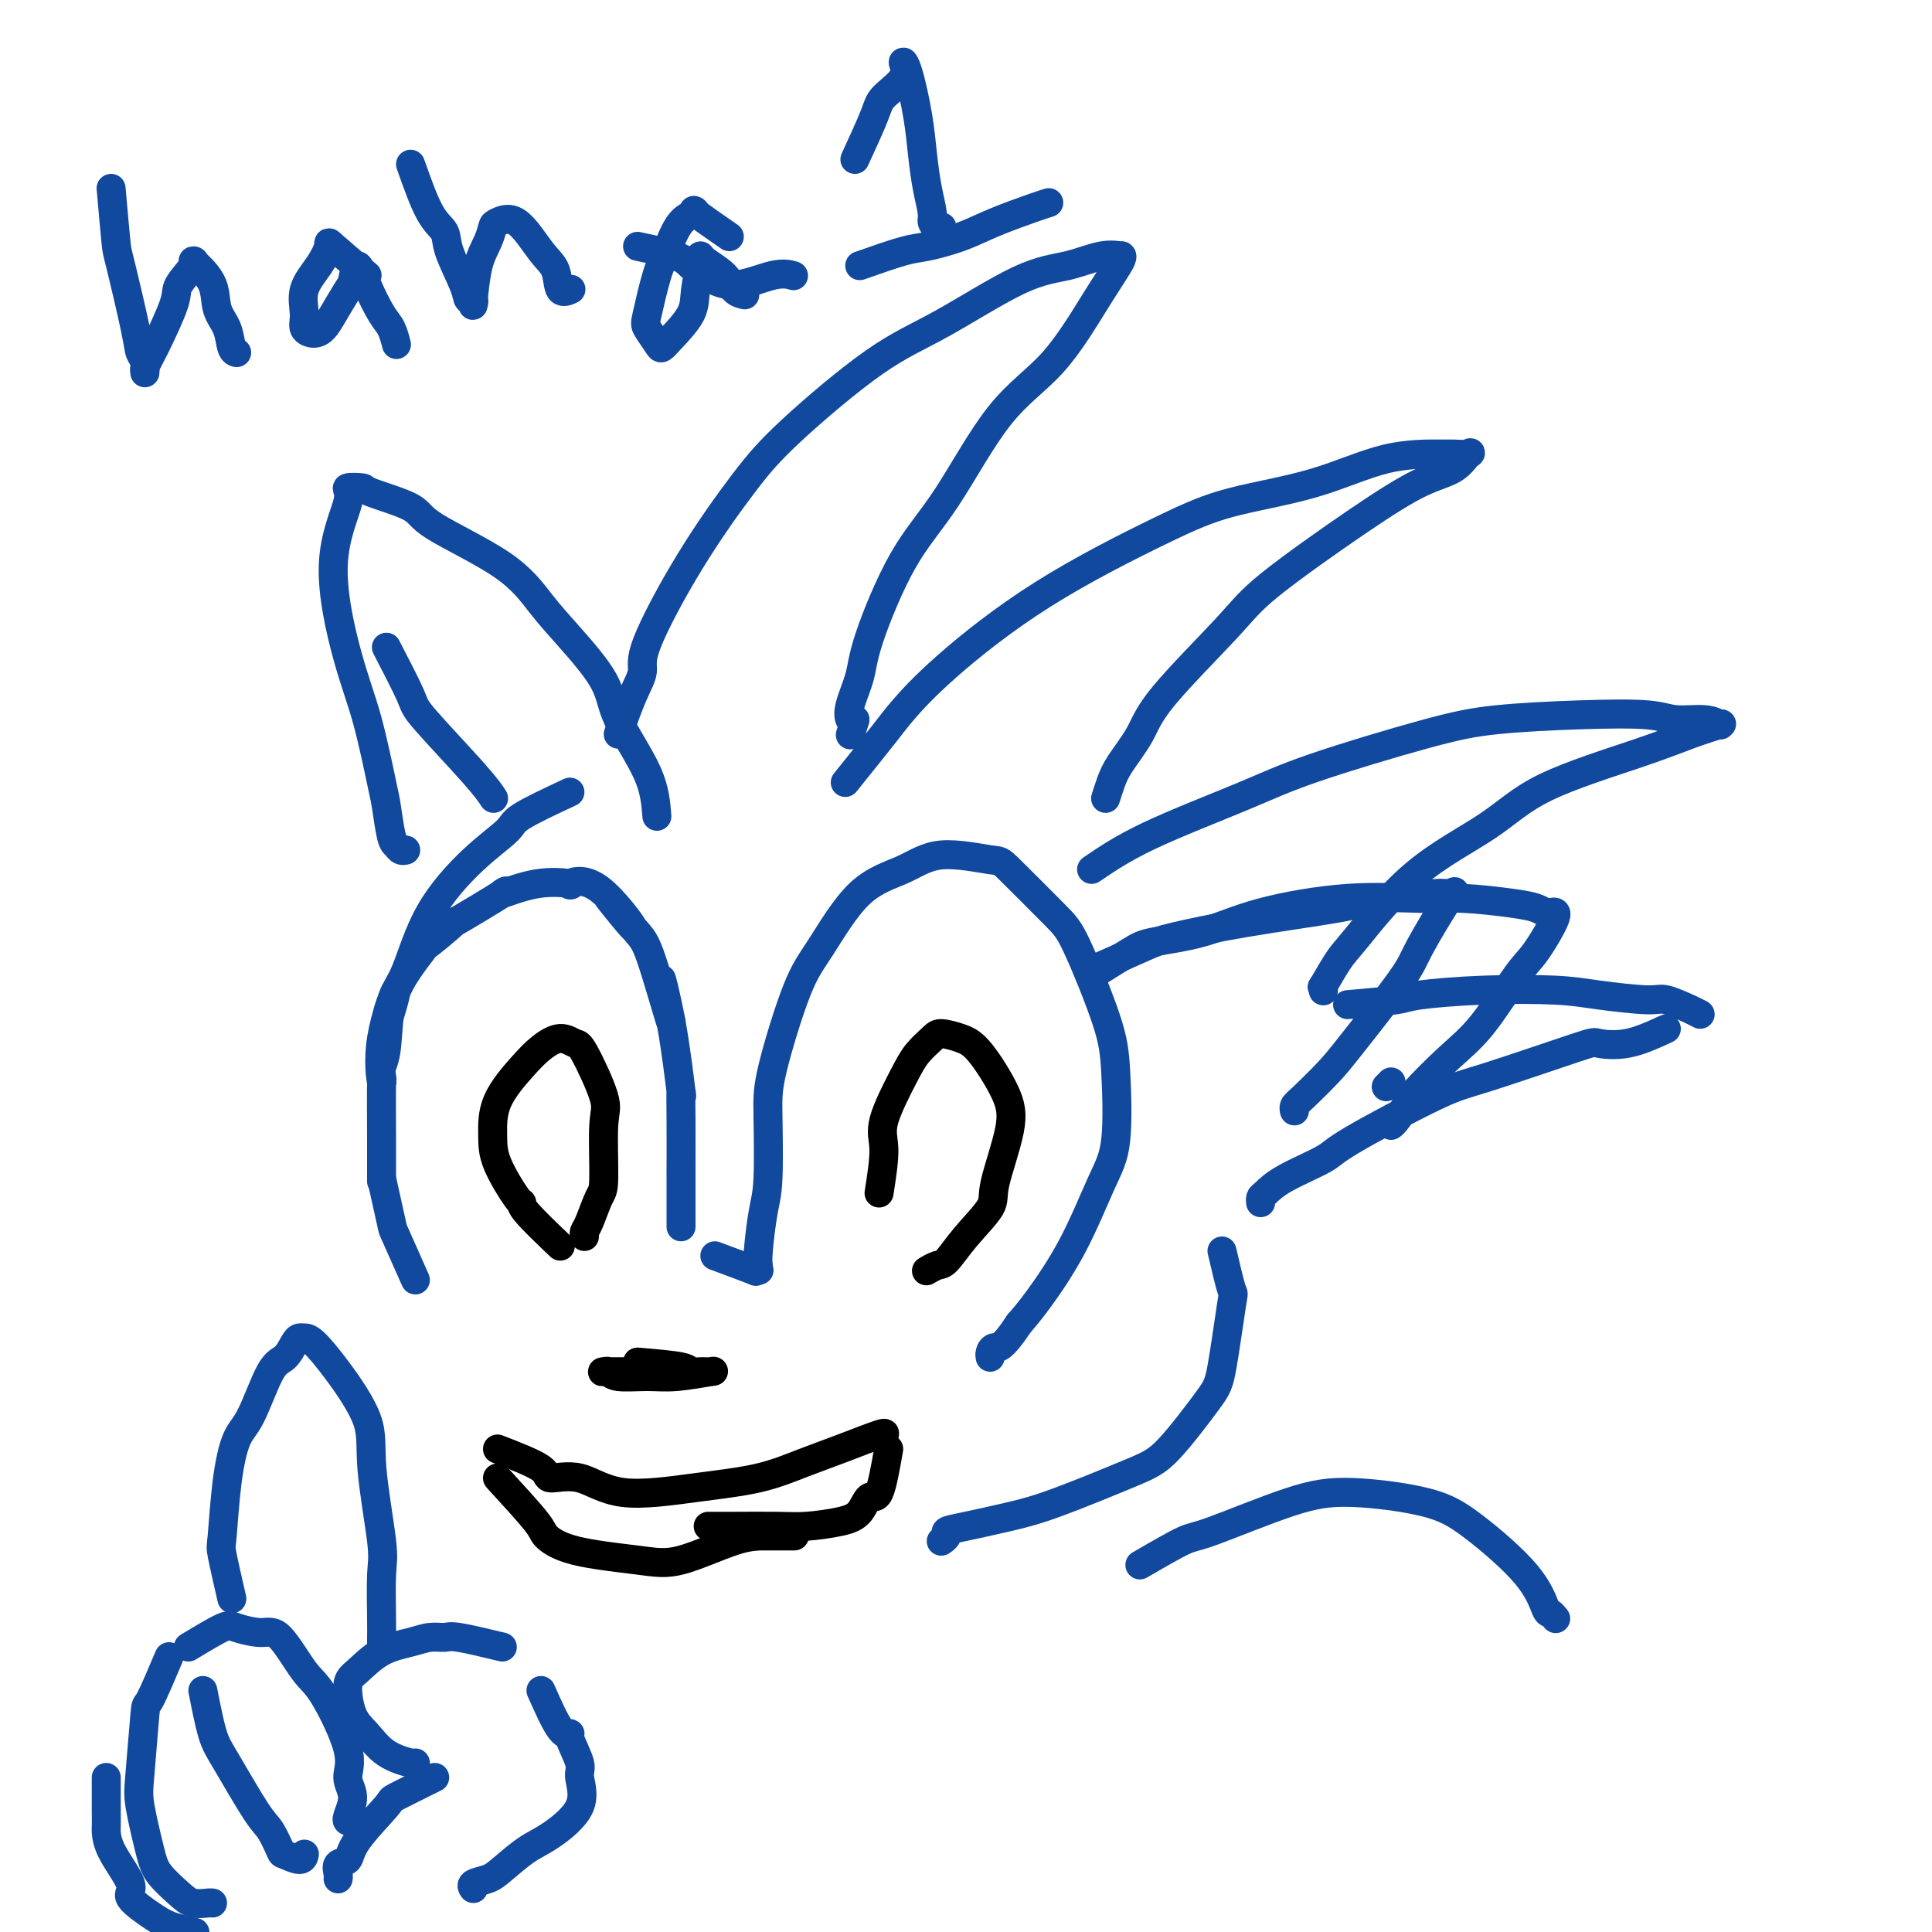
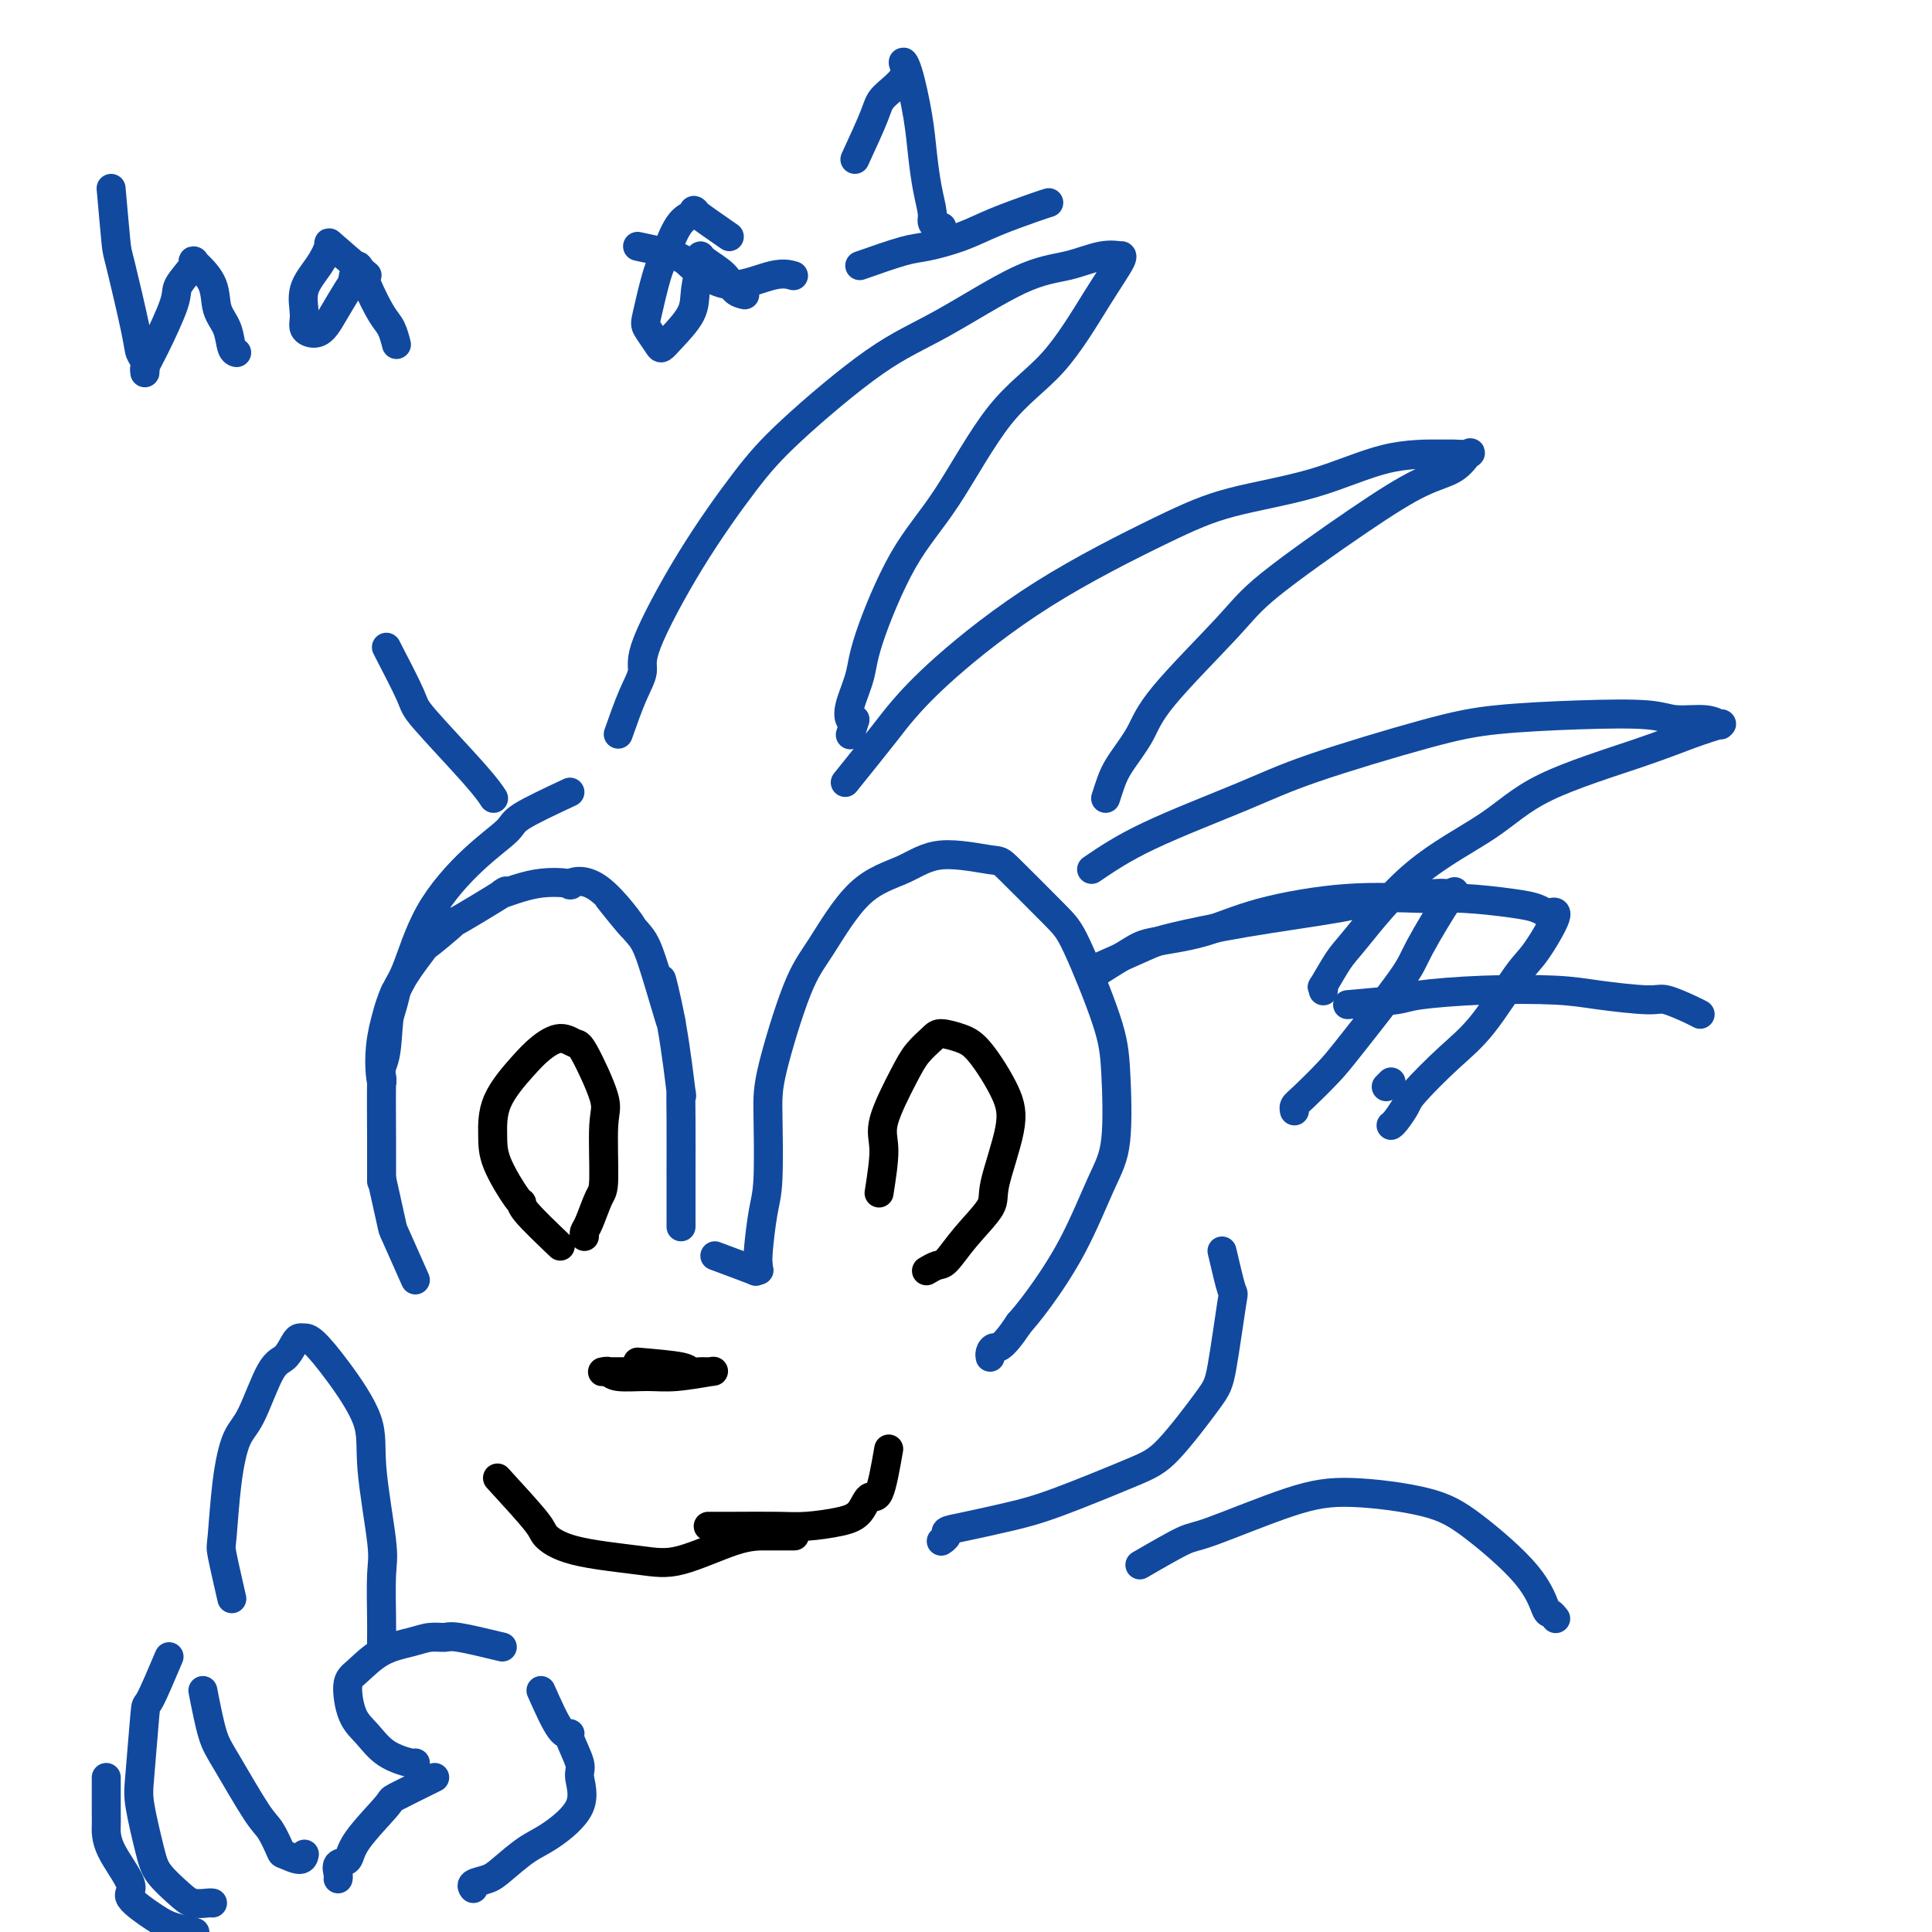
<svg xmlns="http://www.w3.org/2000/svg" viewBox="0 0 400 400" version="1.1">
  <g fill="none" stroke="#11499F" stroke-width="6" stroke-linecap="round" stroke-linejoin="round">
    <path d="M128,152c1.019,-2.889 2.038,-5.778 3,-8c0.962,-2.222 1.867,-3.776 2,-5c0.133,-1.224 -0.507,-2.119 1,-6c1.507,-3.881 5.160,-10.749 9,-17c3.840,-6.251 7.868,-11.885 11,-16c3.132,-4.115 5.367,-6.712 10,-11c4.633,-4.288 11.662,-10.267 17,-14c5.338,-3.733 8.983,-5.221 14,-8c5.017,-2.779 11.406,-6.849 16,-9c4.594,-2.151 7.392,-2.381 10,-3c2.608,-0.619 5.027,-1.625 7,-2c1.973,-0.375 3.502,-0.119 4,0c0.498,0.119 -0.035,0.100 0,0c0.035,-0.100 0.638,-0.281 0,1c-0.638,1.281 -2.516,4.023 -5,8c-2.484,3.977 -5.573,9.189 -9,13c-3.427,3.811 -7.193,6.222 -11,11c-3.807,4.778 -7.654,11.923 -11,17c-3.346,5.077 -6.190,8.086 -9,13c-2.810,4.914 -5.587,11.734 -7,16c-1.413,4.266 -1.461,5.979 -2,8c-0.539,2.021 -1.568,4.352 -2,6c-0.432,1.648 -0.266,2.614 0,3c0.266,0.386 0.633,0.193 1,0" />
    <path d="M177,149c-1.667,5.500 -0.833,2.750 0,0" />
    <path d="M175,162c3.084,-3.837 6.169,-7.673 8,-10c1.831,-2.327 2.409,-3.144 4,-5c1.591,-1.856 4.194,-4.753 9,-9c4.806,-4.247 11.816,-9.846 20,-15c8.184,-5.154 17.541,-9.864 24,-13c6.459,-3.136 10.019,-4.697 15,-6c4.981,-1.303 11.384,-2.349 17,-4c5.616,-1.651 10.445,-3.909 15,-5c4.555,-1.091 8.836,-1.015 11,-1c2.164,0.015 2.212,-0.032 3,0c0.788,0.032 2.316,0.143 3,0c0.684,-0.143 0.525,-0.538 0,0c-0.525,0.538 -1.415,2.011 -3,3c-1.585,0.989 -3.863,1.495 -7,3c-3.137,1.505 -7.132,4.011 -13,8c-5.868,3.989 -13.610,9.463 -18,13c-4.390,3.537 -5.428,5.138 -9,9c-3.572,3.862 -9.679,9.984 -13,14c-3.321,4.016 -3.857,5.924 -5,8c-1.143,2.076 -2.894,4.319 -4,6c-1.106,1.681 -1.567,2.799 -2,4c-0.433,1.201 -0.838,2.486 -1,3c-0.162,0.514 -0.081,0.257 0,0" />
    <path d="M226,180c3.213,-2.184 6.426,-4.367 12,-7c5.574,-2.633 13.509,-5.714 19,-8c5.491,-2.286 8.538,-3.776 15,-6c6.462,-2.224 16.340,-5.180 23,-7c6.660,-1.820 10.102,-2.503 15,-3c4.898,-0.497 11.253,-0.809 17,-1c5.747,-0.191 10.885,-0.262 14,0c3.115,0.262 4.207,0.855 6,1c1.793,0.145 4.289,-0.159 6,0c1.711,0.159 2.639,0.780 3,1c0.361,0.220 0.157,0.041 0,0c-0.157,-0.041 -0.265,0.058 0,0c0.265,-0.058 0.904,-0.273 0,0c-0.904,0.273 -3.352,1.033 -6,2c-2.648,0.967 -5.497,2.139 -11,4c-5.503,1.861 -13.661,4.410 -19,7c-5.339,2.590 -7.859,5.221 -12,8c-4.141,2.779 -9.905,5.707 -15,10c-5.095,4.293 -9.523,9.953 -12,13c-2.477,3.047 -3.004,3.482 -4,5c-0.996,1.518 -2.463,4.118 -3,5c-0.537,0.882 -0.145,0.045 0,0c0.145,-0.045 0.041,0.701 0,1c-0.041,0.299 -0.021,0.149 0,0" />
    <path d="M279,208c3.947,-0.338 7.894,-0.676 10,-1c2.106,-0.324 2.371,-0.632 5,-1c2.629,-0.368 7.622,-0.794 13,-1c5.378,-0.206 11.143,-0.192 15,0c3.857,0.192 5.808,0.563 9,1c3.192,0.437 7.626,0.940 10,1c2.374,0.060 2.688,-0.324 4,0c1.312,0.324 3.623,1.357 5,2c1.377,0.643 1.822,0.898 2,1c0.178,0.102 0.089,0.051 0,0" />
-     <path d="M345,213c-2.722,1.253 -5.444,2.507 -8,3c-2.556,0.493 -4.948,0.226 -6,0c-1.052,-0.226 -0.766,-0.410 -5,1c-4.234,1.410 -12.989,4.414 -18,6c-5.011,1.586 -6.277,1.752 -11,4c-4.723,2.248 -12.901,6.577 -17,9c-4.099,2.423 -4.117,2.940 -6,4c-1.883,1.060 -5.629,2.662 -8,4c-2.371,1.338 -3.368,2.410 -4,3c-0.632,0.590 -0.901,0.697 -1,1c-0.099,0.303 -0.028,0.801 0,1c0.028,0.199 0.014,0.100 0,0" />
    <path d="M118,164c-4.035,1.889 -8.070,3.779 -10,5c-1.930,1.221 -1.753,1.774 -3,3c-1.247,1.226 -3.916,3.126 -7,6c-3.084,2.874 -6.581,6.723 -9,11c-2.419,4.277 -3.758,8.981 -5,12c-1.242,3.019 -2.385,4.354 -3,7c-0.615,2.646 -0.701,6.604 -1,9c-0.299,2.396 -0.812,3.230 -1,4c-0.188,0.770 -0.050,1.474 0,2c0.050,0.526 0.014,0.872 0,1c-0.014,0.128 -0.004,0.036 0,0c0.004,-0.036 0.002,-0.018 0,0" />
-     <path d="M136,169c-0.210,-2.739 -0.421,-5.479 -2,-9c-1.579,-3.521 -4.527,-7.824 -6,-11c-1.473,-3.176 -1.470,-5.224 -3,-8c-1.530,-2.776 -4.592,-6.279 -7,-9c-2.408,-2.721 -4.163,-4.659 -6,-7c-1.837,-2.341 -3.757,-5.086 -8,-8c-4.243,-2.914 -10.809,-5.997 -14,-8c-3.191,-2.003 -3.005,-2.926 -5,-4c-1.995,-1.074 -6.170,-2.297 -8,-3c-1.830,-0.703 -1.316,-0.884 -2,-1c-0.684,-0.116 -2.567,-0.167 -3,0c-0.433,0.167 0.584,0.552 0,3c-0.584,2.448 -2.770,6.959 -3,13c-0.230,6.041 1.497,13.611 3,19c1.503,5.389 2.784,8.595 4,13c1.216,4.405 2.367,10.007 3,13c0.633,2.993 0.748,3.376 1,5c0.252,1.624 0.642,4.488 1,6c0.358,1.512 0.684,1.673 1,2c0.316,0.327 0.624,0.819 1,1c0.376,0.181 0.822,0.052 1,0c0.178,-0.052 0.089,-0.026 0,0" />
    <path d="M80,134c2.045,3.954 4.089,7.907 5,10c0.911,2.093 0.687,2.324 3,5c2.313,2.676 7.161,7.797 10,11c2.839,3.203 3.668,4.486 4,5c0.332,0.514 0.166,0.257 0,0" />
    <path d="M226,202c3.052,-1.921 6.105,-3.843 8,-5c1.895,-1.157 2.634,-1.550 5,-2c2.366,-0.450 6.361,-0.959 10,-2c3.639,-1.041 6.924,-2.616 12,-4c5.076,-1.384 11.944,-2.578 18,-3c6.056,-0.422 11.300,-0.071 15,0c3.700,0.071 5.855,-0.138 9,0c3.145,0.138 7.281,0.623 10,1c2.719,0.377 4.022,0.647 5,1c0.978,0.353 1.629,0.791 2,1c0.371,0.209 0.460,0.190 1,0c0.540,-0.190 1.530,-0.550 1,1c-0.530,1.550 -2.580,5.010 -4,7c-1.420,1.990 -2.211,2.510 -4,5c-1.789,2.490 -4.577,6.951 -7,10c-2.423,3.049 -4.481,4.688 -7,7c-2.519,2.312 -5.498,5.299 -7,7c-1.502,1.701 -1.527,2.116 -2,3c-0.473,0.884 -1.395,2.237 -2,3c-0.605,0.763 -0.894,0.937 -1,1c-0.106,0.063 -0.028,0.017 0,0c0.028,-0.017 0.008,-0.005 0,0c-0.008,0.005 -0.004,0.002 0,0" />
    <path d="M228,200c3.441,-1.535 6.883,-3.069 9,-4c2.117,-0.931 2.911,-1.258 6,-2c3.089,-0.742 8.473,-1.897 15,-3c6.527,-1.103 14.197,-2.152 19,-3c4.803,-0.848 6.740,-1.494 10,-2c3.260,-0.506 7.842,-0.873 10,-1c2.158,-0.127 1.892,-0.014 2,0c0.108,0.014 0.591,-0.070 1,0c0.409,0.070 0.745,0.294 1,0c0.255,-0.294 0.429,-1.105 -1,1c-1.429,2.105 -4.463,7.127 -6,10c-1.537,2.873 -1.579,3.596 -4,7c-2.421,3.404 -7.223,9.490 -10,13c-2.777,3.510 -3.529,4.443 -5,6c-1.471,1.557 -3.662,3.738 -5,5c-1.338,1.262 -1.822,1.606 -2,2c-0.178,0.394 -0.048,0.837 0,1c0.048,0.163 0.014,0.047 0,0c-0.014,-0.047 -0.007,-0.023 0,0" />
    <path d="M288,224c0.000,0.000 -1.000,1.000 -1,1" />
    <path d="M86,265c-1.622,-3.667 -3.244,-7.333 -4,-9c-0.756,-1.667 -0.644,-1.333 -1,-3c-0.356,-1.667 -1.178,-5.333 -2,-9" />
    <path d="M79,244c-0.002,0.529 -0.004,1.059 0,0c0.004,-1.059 0.015,-3.706 0,-8c-0.015,-4.294 -0.054,-10.237 0,-12c0.054,-1.763 0.201,0.652 0,0c-0.201,-0.652 -0.751,-4.371 0,-9c0.751,-4.629 2.804,-10.170 3,-10c0.196,0.170 -1.463,6.049 -2,7c-0.537,0.951 0.048,-3.028 2,-7c1.952,-3.972 5.270,-7.939 6,-9c0.730,-1.061 -1.127,0.783 0,0c1.127,-0.783 5.239,-4.193 6,-5c0.761,-0.807 -1.829,0.988 0,0c1.829,-0.988 8.076,-4.761 10,-6c1.924,-1.239 -0.476,0.054 0,0c0.476,-0.054 3.827,-1.455 7,-2c3.173,-0.545 6.168,-0.234 7,0c0.832,0.234 -0.500,0.391 0,0c0.500,-0.391 2.830,-1.331 6,1c3.170,2.331 7.178,7.934 7,8c-0.178,0.066 -4.544,-5.406 -5,-6c-0.456,-0.594 2.997,3.690 5,6c2.003,2.310 2.554,2.647 4,7c1.446,4.353 3.785,12.721 4,13c0.215,0.279 -1.694,-7.531 -2,-9c-0.306,-1.469 0.990,3.403 2,9c1.010,5.597 1.735,11.920 2,14c0.265,2.080 0.071,-0.081 0,0c-0.071,0.081 -0.019,2.405 0,6c0.019,3.595 0.005,8.462 0,10c-0.005,1.538 -0.001,-0.254 0,0c0.001,0.254 0.000,2.555 0,5c-0.000,2.445 -0.000,5.034 0,5c0.000,-0.034 0.000,-2.689 0,-3c-0.000,-0.311 -0.000,1.724 0,3c0.000,1.276 0.000,1.793 0,2c-0.000,0.207 -0.000,0.103 0,0" />
    <path d="M148,260c3.412,1.268 6.823,2.537 8,3c1.177,0.463 0.119,0.122 0,0c-0.119,-0.122 0.699,-0.023 1,0c0.301,0.023 0.083,-0.030 0,0c-0.083,0.030 -0.033,0.144 0,0c0.033,-0.144 0.047,-0.547 0,-1c-0.047,-0.453 -0.157,-0.956 0,-3c0.157,-2.044 0.579,-5.627 1,-8c0.421,-2.373 0.840,-3.534 1,-7c0.160,-3.466 0.062,-9.235 0,-13c-0.062,-3.765 -0.087,-5.524 1,-10c1.087,-4.476 3.285,-11.667 5,-16c1.715,-4.333 2.947,-5.808 5,-9c2.053,-3.192 4.928,-8.099 8,-11c3.072,-2.901 6.342,-3.794 9,-5c2.658,-1.206 4.704,-2.724 8,-3c3.296,-0.276 7.842,0.689 10,1c2.158,0.311 1.926,-0.032 4,2c2.074,2.032 6.452,6.440 9,9c2.548,2.560 3.264,3.273 5,7c1.736,3.727 4.491,10.470 6,15c1.509,4.530 1.772,6.847 2,11c0.228,4.153 0.420,10.140 0,14c-0.420,3.860 -1.453,5.591 -3,9c-1.547,3.409 -3.609,8.495 -6,13c-2.391,4.505 -5.112,8.430 -7,11c-1.888,2.570 -2.944,3.785 -4,5" />
    <path d="M211,274c-3.702,5.574 -4.456,5.010 -5,5c-0.544,-0.010 -0.877,0.536 -1,1c-0.123,0.464 -0.035,0.847 0,1c0.035,0.153 0.018,0.077 0,0" />
  </g>
  <g fill="none" stroke="#000000" stroke-width="6" stroke-linecap="round" stroke-linejoin="round">
    <path d="M132,282c3.625,0.309 7.250,0.618 9,1c1.750,0.382 1.624,0.838 2,1c0.376,0.162 1.254,0.029 2,0c0.746,-0.029 1.360,0.046 2,0c0.640,-0.046 1.307,-0.212 0,0c-1.307,0.212 -4.588,0.803 -7,1c-2.412,0.197 -3.954,0.000 -6,0c-2.046,-0.000 -4.594,0.196 -6,0c-1.406,-0.196 -1.670,-0.785 -2,-1c-0.330,-0.215 -0.726,-0.058 -1,0c-0.274,0.058 -0.424,0.015 0,0c0.424,-0.015 1.424,-0.004 3,0c1.576,0.004 3.729,0.001 6,0c2.271,-0.001 4.660,-0.000 6,0c1.340,0.000 1.630,0.000 2,0c0.370,-0.000 0.820,-0.000 1,0c0.180,0.000 0.090,0.000 0,0" />
    <path d="M116,258c-2.845,-2.715 -5.690,-5.431 -7,-7c-1.310,-1.569 -1.083,-1.992 -1,-2c0.083,-0.008 0.024,0.399 -1,-1c-1.024,-1.399 -3.012,-4.604 -4,-7c-0.988,-2.396 -0.974,-3.981 -1,-6c-0.026,-2.019 -0.091,-4.470 1,-7c1.091,-2.530 3.340,-5.137 5,-7c1.660,-1.863 2.733,-2.980 4,-4c1.267,-1.020 2.728,-1.943 4,-2c1.272,-0.057 2.355,0.752 3,1c0.645,0.248 0.850,-0.064 2,2c1.150,2.064 3.244,6.503 4,9c0.756,2.497 0.174,3.050 0,6c-0.174,2.950 0.058,8.297 0,11c-0.058,2.703 -0.408,2.763 -1,4c-0.592,1.237 -1.427,3.651 -2,5c-0.573,1.349 -0.885,1.632 -1,2c-0.115,0.368 -0.033,0.819 0,1c0.033,0.181 0.016,0.090 0,0" />
    <path d="M182,247c0.526,-3.363 1.051,-6.725 1,-9c-0.051,-2.275 -0.679,-3.461 0,-6c0.679,-2.539 2.663,-6.429 4,-9c1.337,-2.571 2.025,-3.823 3,-5c0.975,-1.177 2.236,-2.280 3,-3c0.764,-0.720 1.031,-1.056 2,-1c0.969,0.056 2.641,0.504 4,1c1.359,0.496 2.407,1.039 4,3c1.593,1.961 3.732,5.338 5,8c1.268,2.662 1.664,4.608 1,8c-0.664,3.392 -2.390,8.228 -3,11c-0.610,2.772 -0.104,3.478 -1,5c-0.896,1.522 -3.193,3.858 -5,6c-1.807,2.142 -3.124,4.090 -4,5c-0.876,0.910 -1.313,0.784 -2,1c-0.687,0.216 -1.625,0.776 -2,1c-0.375,0.224 -0.188,0.112 0,0" />
-     <path d="M103,300c3.712,1.438 7.425,2.877 9,4c1.575,1.123 1.013,1.932 2,2c0.987,0.068 3.525,-0.604 6,0c2.475,0.604 4.888,2.483 9,3c4.112,0.517 9.922,-0.328 15,-1c5.078,-0.672 9.424,-1.171 13,-2c3.576,-0.829 6.384,-1.987 9,-3c2.616,-1.013 5.041,-1.880 8,-3c2.959,-1.120 6.450,-2.494 8,-3c1.550,-0.506 1.157,-0.145 1,0c-0.157,0.145 -0.079,0.072 0,0" />
    <path d="M184,300c-0.660,3.768 -1.320,7.535 -2,9c-0.680,1.465 -1.381,0.627 -2,1c-0.619,0.373 -1.158,1.956 -2,3c-0.842,1.044 -1.988,1.548 -4,2c-2.012,0.452 -4.890,0.853 -7,1c-2.110,0.147 -3.452,0.039 -6,0c-2.548,-0.039 -6.301,-0.011 -9,0c-2.699,0.011 -4.342,0.003 -5,0c-0.658,-0.003 -0.329,-0.002 0,0" />
    <path d="M103,306c3.245,3.541 6.490,7.082 8,9c1.510,1.918 1.284,2.213 2,3c0.716,0.787 2.374,2.067 6,3c3.626,0.933 9.221,1.518 13,2c3.779,0.482 5.742,0.861 9,0c3.258,-0.861 7.811,-2.963 11,-4c3.189,-1.037 5.012,-1.010 7,-1c1.988,0.010 4.139,0.003 5,0c0.861,-0.003 0.430,-0.001 0,0" />
  </g>
  <g fill="none" stroke="#11499F" stroke-width="6" stroke-linecap="round" stroke-linejoin="round">
    <path d="M48,331c-0.827,-3.617 -1.653,-7.235 -2,-9c-0.347,-1.765 -0.214,-1.678 0,-4c0.214,-2.322 0.508,-7.054 1,-11c0.492,-3.946 1.182,-7.106 2,-9c0.818,-1.894 1.763,-2.522 3,-5c1.237,-2.478 2.765,-6.808 4,-9c1.235,-2.192 2.177,-2.248 3,-3c0.823,-0.752 1.526,-2.201 2,-3c0.474,-0.799 0.720,-0.947 1,-1c0.280,-0.053 0.595,-0.012 1,0c0.405,0.012 0.901,-0.005 2,1c1.099,1.005 2.802,3.033 5,6c2.198,2.967 4.890,6.874 6,10c1.110,3.126 0.637,5.470 1,10c0.363,4.530 1.561,11.246 2,15c0.439,3.754 0.118,4.547 0,7c-0.118,2.453 -0.031,6.566 0,9c0.031,2.434 0.008,3.188 0,4c-0.008,0.812 -0.002,1.680 0,2c0.002,0.320 0.001,0.091 0,0c-0.001,-0.091 -0.000,-0.046 0,0" />
    <path d="M104,341c-3.533,-0.851 -7.066,-1.702 -9,-2c-1.934,-0.298 -2.268,-0.042 -3,0c-0.732,0.042 -1.860,-0.130 -3,0c-1.140,0.130 -2.290,0.562 -4,1c-1.710,0.438 -3.980,0.882 -6,2c-2.020,1.118 -3.788,2.912 -5,4c-1.212,1.088 -1.866,1.472 -2,3c-0.134,1.528 0.251,4.199 1,6c0.749,1.801 1.861,2.731 3,4c1.139,1.269 2.305,2.876 4,4c1.695,1.124 3.918,1.764 5,2c1.082,0.236 1.023,0.067 1,0c-0.023,-0.067 -0.012,-0.034 0,0" />
-     <path d="M39,341c2.747,-1.655 5.495,-3.309 7,-4c1.505,-0.691 1.768,-0.418 3,0c1.232,0.418 3.431,0.982 5,1c1.569,0.018 2.506,-0.509 4,1c1.494,1.509 3.543,5.053 5,7c1.457,1.947 2.320,2.297 4,5c1.680,2.703 4.177,7.757 5,11c0.823,3.243 -0.028,4.673 0,6c0.028,1.327 0.936,2.552 1,4c0.064,1.448 -0.715,3.120 -1,4c-0.285,0.880 -0.077,0.968 0,1c0.077,0.032 0.022,0.009 0,0c-0.022,-0.009 -0.011,-0.005 0,0" />
    <path d="M42,350c0.667,3.404 1.335,6.807 2,9c0.665,2.193 1.328,3.175 3,6c1.672,2.825 4.353,7.494 6,10c1.647,2.506 2.259,2.850 3,4c0.741,1.150 1.610,3.107 2,4c0.390,0.893 0.301,0.723 1,1c0.699,0.277 2.187,1.002 3,1c0.813,-0.002 0.950,-0.731 1,-1c0.050,-0.269 0.014,-0.077 0,0c-0.014,0.077 -0.007,0.038 0,0" />
    <path d="M35,343c-1.604,3.789 -3.208,7.577 -4,9c-0.792,1.423 -0.772,0.480 -1,3c-0.228,2.520 -0.703,8.502 -1,12c-0.297,3.498 -0.414,4.510 0,7c0.414,2.490 1.361,6.457 2,9c0.639,2.543 0.970,3.662 2,5c1.030,1.338 2.759,2.894 4,4c1.241,1.106 1.992,1.760 3,2c1.008,0.240 2.271,0.065 3,0c0.729,-0.065 0.922,-0.018 1,0c0.078,0.018 0.039,0.009 0,0" />
    <path d="M22,368c-0.005,2.718 -0.009,5.436 0,7c0.009,1.564 0.032,1.973 0,3c-0.032,1.027 -0.121,2.670 1,5c1.121,2.330 3.450,5.346 4,7c0.550,1.654 -0.679,1.946 0,3c0.679,1.054 3.268,2.871 5,4c1.732,1.129 2.609,1.571 4,2c1.391,0.429 3.298,0.846 4,1c0.702,0.154 0.201,0.044 0,0c-0.201,-0.044 -0.100,-0.022 0,0" />
    <path d="M112,350c1.447,3.262 2.894,6.523 4,8c1.106,1.477 1.871,1.169 2,1c0.129,-0.169 -0.376,-0.200 0,1c0.376,1.200 1.635,3.632 2,5c0.365,1.368 -0.164,1.672 0,3c0.164,1.328 1.020,3.679 0,6c-1.020,2.321 -3.917,4.611 -6,6c-2.083,1.389 -3.353,1.879 -5,3c-1.647,1.121 -3.671,2.875 -5,4c-1.329,1.125 -1.965,1.621 -3,2c-1.035,0.379 -2.471,0.640 -3,1c-0.529,0.360 -0.151,0.817 0,1c0.151,0.183 0.076,0.091 0,0" />
    <path d="M90,368c-3.325,1.645 -6.650,3.290 -8,4c-1.350,0.710 -0.726,0.484 -2,2c-1.274,1.516 -4.446,4.774 -6,7c-1.554,2.226 -1.488,3.420 -2,4c-0.512,0.580 -1.601,0.547 -2,1c-0.399,0.453 -0.107,1.391 0,2c0.107,0.609 0.031,0.888 0,1c-0.031,0.112 -0.015,0.056 0,0" />
    <path d="M253,259c0.794,3.399 1.588,6.797 2,8c0.412,1.203 0.440,0.209 0,3c-0.440,2.791 -1.350,9.367 -2,13c-0.650,3.633 -1.040,4.324 -3,7c-1.960,2.676 -5.490,7.337 -8,10c-2.510,2.663 -4.001,3.330 -8,5c-3.999,1.670 -10.506,4.345 -15,6c-4.494,1.655 -6.973,2.289 -10,3c-3.027,0.711 -6.601,1.497 -9,2c-2.399,0.503 -3.622,0.722 -4,1c-0.378,0.278 0.091,0.613 0,1c-0.091,0.387 -0.740,0.825 -1,1c-0.260,0.175 -0.130,0.088 0,0" />
    <path d="M236,324c3.533,-2.050 7.065,-4.100 9,-5c1.935,-0.900 2.272,-0.651 6,-2c3.728,-1.349 10.847,-4.296 16,-6c5.153,-1.704 8.340,-2.165 13,-2c4.660,0.165 10.792,0.957 15,2c4.208,1.043 6.490,2.336 10,5c3.510,2.664 8.247,6.700 11,10c2.753,3.300 3.521,5.864 4,7c0.479,1.136 0.667,0.844 1,1c0.333,0.156 0.809,0.759 1,1c0.191,0.241 0.095,0.121 0,0" />
    <path d="M23,39c0.394,4.440 0.789,8.880 1,11c0.211,2.120 0.239,1.920 1,5c0.761,3.080 2.257,9.439 3,13c0.743,3.561 0.734,4.325 1,5c0.266,0.675 0.807,1.260 1,2c0.193,0.740 0.038,1.635 0,2c-0.038,0.365 0.039,0.199 0,0c-0.039,-0.199 -0.195,-0.431 0,-1c0.195,-0.569 0.742,-1.473 2,-4c1.258,-2.527 3.228,-6.676 4,-9c0.772,-2.324 0.347,-2.822 1,-4c0.653,-1.178 2.383,-3.036 3,-4c0.617,-0.964 0.119,-1.035 0,-1c-0.119,0.035 0.139,0.177 1,1c0.861,0.823 2.326,2.325 3,4c0.674,1.675 0.559,3.521 1,5c0.441,1.479 1.438,2.592 2,4c0.562,1.408 0.690,3.110 1,4c0.310,0.890 0.803,0.969 1,1c0.197,0.031 0.099,0.016 0,0" />
    <path d="M76,57c-2.881,-2.446 -5.763,-4.892 -7,-6c-1.237,-1.108 -0.831,-0.879 -1,0c-0.169,0.879 -0.915,2.408 -2,4c-1.085,1.592 -2.509,3.248 -3,5c-0.491,1.752 -0.050,3.601 0,5c0.050,1.399 -0.291,2.347 0,3c0.291,0.653 1.216,1.012 2,1c0.784,-0.012 1.428,-0.395 2,-1c0.572,-0.605 1.072,-1.431 2,-3c0.928,-1.569 2.283,-3.882 3,-5c0.717,-1.118 0.798,-1.041 1,-2c0.202,-0.959 0.527,-2.953 1,-3c0.473,-0.047 1.094,1.855 2,4c0.906,2.145 2.099,4.534 3,6c0.901,1.466 1.512,2.010 2,3c0.488,0.990 0.854,2.426 1,3c0.146,0.574 0.073,0.287 0,0" />
-     <path d="M85,34c1.358,3.845 2.717,7.689 4,10c1.283,2.311 2.491,3.088 3,4c0.509,0.912 0.319,1.960 1,4c0.681,2.040 2.235,5.070 3,7c0.765,1.930 0.743,2.758 1,3c0.257,0.242 0.793,-0.101 1,0c0.207,0.101 0.083,0.647 0,1c-0.083,0.353 -0.127,0.513 0,-1c0.127,-1.513 0.423,-4.698 1,-7c0.577,-2.302 1.435,-3.722 2,-5c0.565,-1.278 0.838,-2.416 1,-3c0.162,-0.584 0.213,-0.614 1,-1c0.787,-0.386 2.309,-1.126 4,0c1.691,1.126 3.550,4.119 5,6c1.450,1.881 2.492,2.648 3,4c0.508,1.352 0.483,3.287 1,4c0.517,0.713 1.576,0.204 2,0c0.424,-0.204 0.212,-0.102 0,0" />
    <path d="M132,51c3.099,0.659 6.198,1.318 8,2c1.802,0.682 2.308,1.388 3,2c0.692,0.612 1.569,1.131 3,2c1.431,0.869 3.414,2.089 6,2c2.586,-0.089 5.773,-1.485 8,-2c2.227,-0.515 3.493,-0.147 4,0c0.507,0.147 0.253,0.074 0,0" />
    <path d="M177,33c1.587,-3.448 3.173,-6.895 4,-9c0.827,-2.105 0.894,-2.866 2,-4c1.106,-1.134 3.252,-2.641 4,-4c0.748,-1.359 0.098,-2.570 0,-3c-0.098,-0.430 0.356,-0.077 1,2c0.644,2.077 1.478,5.880 2,9c0.522,3.120 0.731,5.558 1,8c0.269,2.442 0.598,4.889 1,7c0.402,2.111 0.879,3.886 1,5c0.121,1.114 -0.112,1.567 0,2c0.112,0.433 0.569,0.847 1,1c0.431,0.153 0.838,0.044 1,0c0.162,-0.044 0.081,-0.022 0,0" />
    <path d="M178,55c3.409,-1.197 6.818,-2.394 9,-3c2.182,-0.606 3.138,-0.621 5,-1c1.862,-0.379 4.629,-1.121 7,-2c2.371,-0.879 4.347,-1.895 7,-3c2.653,-1.105 5.984,-2.297 8,-3c2.016,-0.703 2.719,-0.915 3,-1c0.281,-0.085 0.141,-0.042 0,0" />
    <path d="M151,49c-3.028,-2.095 -6.057,-4.190 -7,-5c-0.943,-0.810 0.199,-0.337 0,0c-0.199,0.337 -1.740,0.536 -3,2c-1.260,1.464 -2.240,4.192 -3,6c-0.760,1.808 -1.301,2.696 -2,5c-0.699,2.304 -1.557,6.026 -2,8c-0.443,1.974 -0.472,2.202 0,3c0.472,0.798 1.446,2.165 2,3c0.554,0.835 0.688,1.138 1,1c0.312,-0.138 0.802,-0.715 2,-2c1.198,-1.285 3.106,-3.277 4,-5c0.894,-1.723 0.776,-3.178 1,-5c0.224,-1.822 0.792,-4.010 1,-5c0.208,-0.990 0.058,-0.780 0,-1c-0.058,-0.220 -0.022,-0.868 0,-1c0.022,-0.132 0.031,0.252 1,1c0.969,0.748 2.899,1.860 4,3c1.101,1.140 1.373,2.307 2,3c0.627,0.693 1.608,0.912 2,1c0.392,0.088 0.196,0.044 0,0" />
  </g>
</svg>